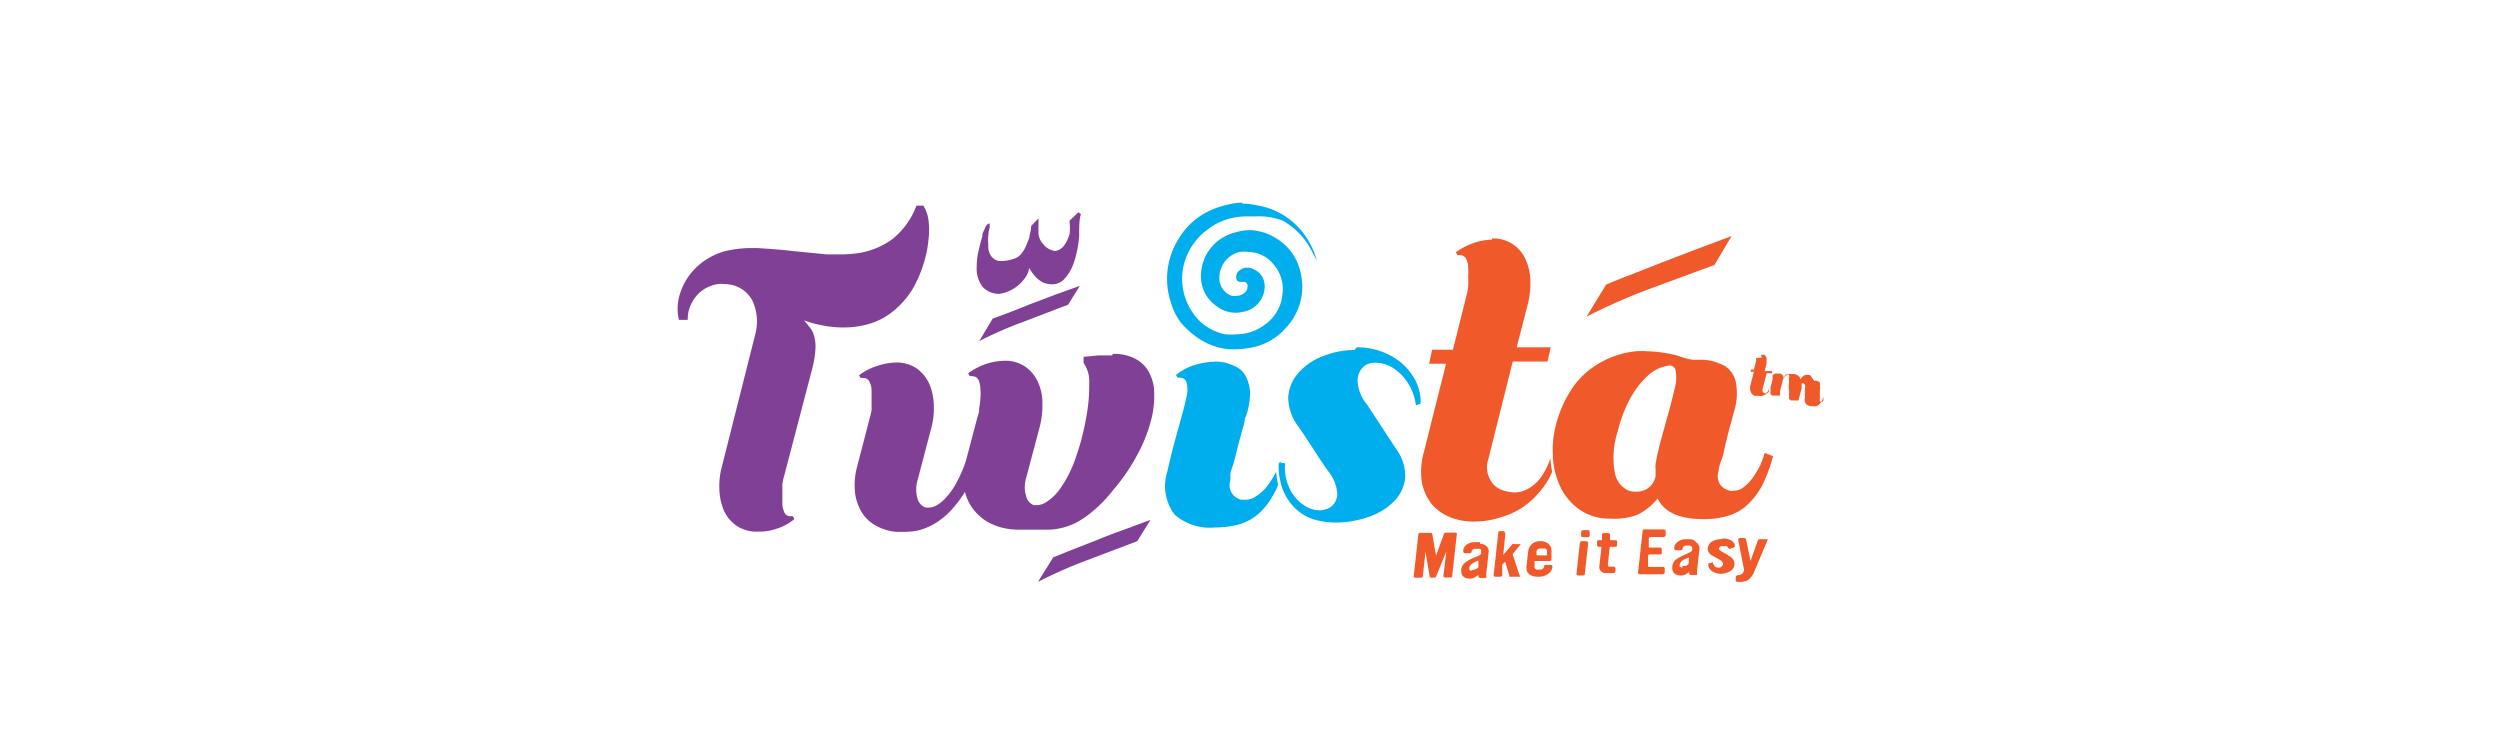
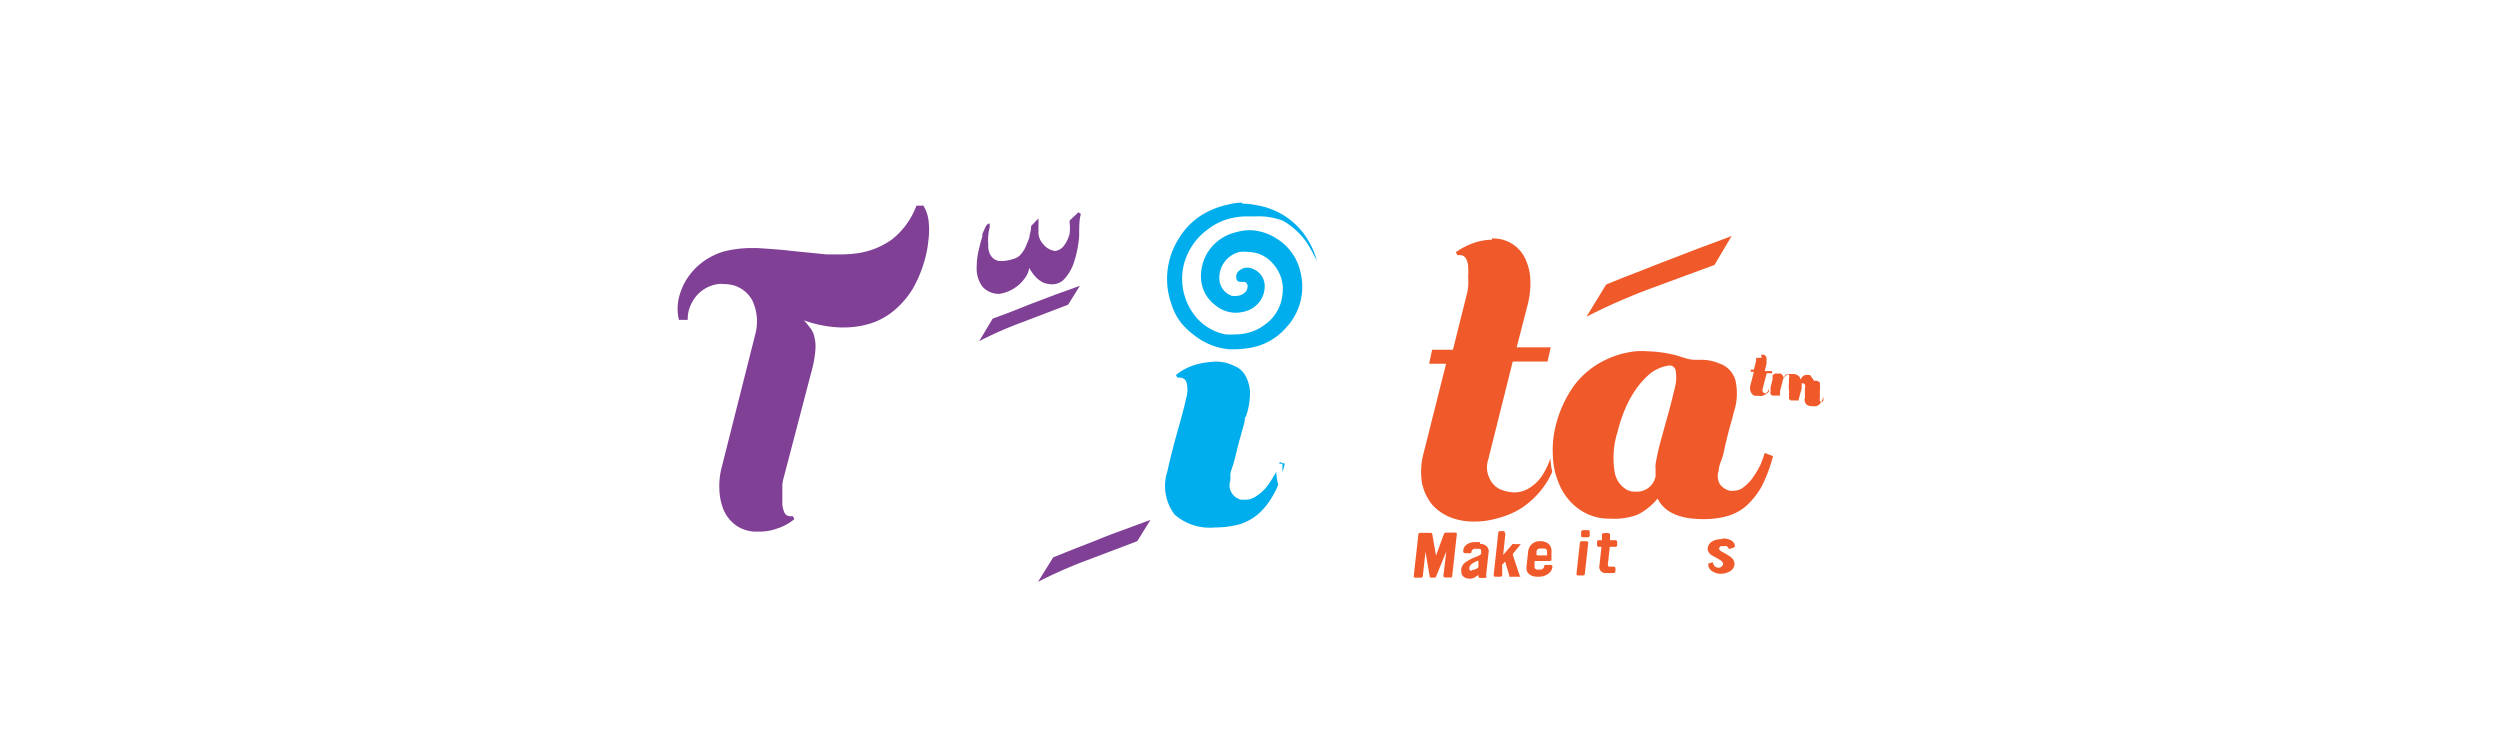
<svg xmlns="http://www.w3.org/2000/svg" id="Layer_1" data-name="Layer 1" viewBox="0 0 102 30">
  <defs>
    <style>.cls-1{fill:#f05929;}.cls-2{fill:#804096;}.cls-3{fill:#00aded;}</style>
  </defs>
  <path class="cls-1" d="M71.88,14.6h0a.27.27,0,0,0-.12,0l-.11,0v0h0a.05.05,0,0,1,0,0,.43.43,0,0,1,0,0v.06s0,0,0,.06a.43.43,0,0,1,0,0l-.09.36h-.13l0,.09h.13l-.15.57a.64.64,0,0,0,0,.19.46.46,0,0,0,.07.14.25.25,0,0,0,.12.08l.15,0h0a.4.4,0,0,0,.15,0,.51.51,0,0,0,.15-.07.49.49,0,0,0,.13-.12l0,0a.57.57,0,0,1,0-.12l0,0h0a.45.45,0,0,1-.06.14l-.08.07-.09,0H72a.18.18,0,0,1-.08-.07.19.19,0,0,1,0-.13l.16-.62h.22l0-.09H72l.07-.28a.34.34,0,0,0,0-.14.32.32,0,0,0,0-.14.25.25,0,0,0-.08-.1.29.29,0,0,0-.14,0" />
  <path class="cls-1" d="M73.85,15.3h-.08a.28.28,0,0,0-.12,0,.41.41,0,0,0-.11.07.5.5,0,0,0-.08.12.22.22,0,0,0-.09-.16.36.36,0,0,0-.17-.07h-.13l-.12,0-.1.08a.48.48,0,0,0-.09.11.29.29,0,0,0,0-.09.26.26,0,0,0-.12-.12l-.1,0h0l-.11,0-.11.06v0h0s0,0,0,0a.06.06,0,0,1,0,0,.09.09,0,0,1,0,.07v.06a.43.43,0,0,1,0,.05l-.08.32,0,0a.57.57,0,0,0,0,.12v.05a.18.18,0,0,0,0,.11.15.15,0,0,0,.09.06h.3v0a.14.14,0,0,1,0-.1.31.31,0,0,1,0-.1l.11-.43a.41.41,0,0,1,.11-.21.15.15,0,0,1,.08-.05h0a.09.09,0,0,1,.06.06.19.19,0,0,1,0,.13c0,.06,0,.13,0,.19A1.33,1.33,0,0,0,73,16a.37.37,0,0,0,0,.17.14.14,0,0,0,0,.11.16.16,0,0,0,.08.06h.31v0a.09.09,0,0,1,0,0,.13.13,0,0,1,0-.06v0s0,0,0,0l.12-.44h0a.73.73,0,0,1,0-.12l0-.08.06,0h0a.11.11,0,0,1,.07.06.19.19,0,0,1,0,.13l0,.09,0,.1,0,.11a.24.24,0,0,1,0,.09.31.31,0,0,0,.05.27.34.34,0,0,0,.26.08h0a.34.34,0,0,0,.15,0,.34.34,0,0,0,.12-.06.64.64,0,0,0,.1-.13,1.31,1.31,0,0,0,.07-.19h0a.13.13,0,0,1,0,.08.22.22,0,0,1,0,.08.16.16,0,0,1-.08.06l0,0h0a.15.15,0,0,1-.06-.05.11.11,0,0,1,0-.08l0-.06,0-.12,0-.12a.28.28,0,0,0,0-.06.36.36,0,0,0,0-.17.25.25,0,0,0,0-.13.25.25,0,0,0-.1-.08.28.28,0,0,0-.13,0h0" />
  <path class="cls-2" d="M37.64,8.39l-.25,0h0a3.13,3.13,0,0,1-1,1.38,3.21,3.21,0,0,1-1.32.55,5.06,5.06,0,0,1-.79.06l-.55,0-1.41-.14c-.48-.06-1-.09-1.43-.12h-.23a4.73,4.73,0,0,0-1.13.14,2.84,2.84,0,0,0-.82.4,2.63,2.63,0,0,0-.64.65,2.58,2.58,0,0,0-.37.83,2,2,0,0,0,0,.91l.36,0a1.37,1.37,0,0,1,.18-.72,1.42,1.42,0,0,1,.44-.5,1.47,1.47,0,0,1,.61-.24,1.1,1.1,0,0,1,.25,0,1.52,1.52,0,0,1,.42.06,1.28,1.28,0,0,1,.73.6,2,2,0,0,1,.14,1.33l-1.38,5.47a3,3,0,0,0-.1.9,2.41,2.41,0,0,0,.18.87,1.53,1.53,0,0,0,.52.63,1.45,1.45,0,0,0,.87.24H31a2.11,2.11,0,0,0,.72-.13,2.09,2.09,0,0,0,.69-.38l-.06-.12-.11,0a.25.25,0,0,1-.25-.19.83.83,0,0,1-.07-.3v-.4c0-.13,0-.27,0-.4a2,2,0,0,1,.07-.34L33.15,15a4.33,4.33,0,0,0,.12-.76,1.61,1.61,0,0,0-.05-.52.87.87,0,0,0-.18-.36,3.07,3.07,0,0,0-.24-.29,4.88,4.88,0,0,0,1.49.29h.08a3.7,3.7,0,0,0,1.14-.16,2.81,2.81,0,0,0,1-.56,3.57,3.57,0,0,0,.72-.84,5.07,5.07,0,0,0,.44-1,4.66,4.66,0,0,0,.21-1,3.3,3.3,0,0,0,0-.84,1.49,1.49,0,0,0-.22-.59" />
-   <path class="cls-2" d="M45.37,14.5l-.55,0-.61.06,0,.25a1.3,1.3,0,0,1,.23.84,6.93,6.93,0,0,1-.12,1.37,10.27,10.27,0,0,1-.46,1.74,4.81,4.81,0,0,1-.58,1.14,2,2,0,0,1-.6.59.73.73,0,0,1-.37.12l-.13,0a.5.5,0,0,1-.31-.36,1.25,1.25,0,0,1,0-.76l.56-2.11a3.56,3.56,0,0,0,.1-.92,2.05,2.05,0,0,0-.18-.87,1.53,1.53,0,0,0-.52-.63,1.45,1.45,0,0,0-.87-.24h0a2.46,2.46,0,0,0-.76.14,2.73,2.73,0,0,0-.7.37l.07.12a.22.22,0,0,1,.11,0,.28.28,0,0,1,.26.19,1.13,1.13,0,0,1,.06.31,2.64,2.64,0,0,1,0,.4,2.57,2.57,0,0,1-.05.4q0,.2-.06.33l-.48,1.82h0a5.38,5.38,0,0,1-.4.92,2.92,2.92,0,0,1-.44.61,1.47,1.47,0,0,1-.42.32.69.69,0,0,1-.26.06h-.11a.5.5,0,0,1-.34-.35,1.34,1.34,0,0,1,0-.78L38,17.45a3.1,3.1,0,0,0,.1-.92,2.4,2.4,0,0,0-.18-.86,1.62,1.62,0,0,0-.52-.64,1.49,1.49,0,0,0-.87-.24h0a2.69,2.69,0,0,0-.77.15,2.4,2.4,0,0,0-.71.37l.06.11h.11a.28.28,0,0,1,.27.19.78.78,0,0,1,.07.3v.41c0,.13,0,.27,0,.4a2.21,2.21,0,0,1-.07.32l-.52,2a2.86,2.86,0,0,0-.08,1.1,2,2,0,0,0,.3.81,1.56,1.56,0,0,0,.59.52,2.07,2.07,0,0,0,.79.23h.32a2.72,2.72,0,0,0,.58-.06,2.52,2.52,0,0,0,.75-.33,3.06,3.06,0,0,0,.62-.53,4.86,4.86,0,0,0,.53-.71,2,2,0,0,0,.31.67,2.16,2.16,0,0,0,.51.49,2.45,2.45,0,0,0,.66.29,2.82,2.82,0,0,0,.71.09h0l1.29,0a2.7,2.7,0,0,0,1.35-.46A5.34,5.34,0,0,0,45.41,20a7.72,7.72,0,0,0,1-1.46A6.08,6.08,0,0,0,47,17a4,4,0,0,0,.09-1,1.74,1.74,0,0,0-.21-.81,1.28,1.28,0,0,0-.54-.54,1.8,1.8,0,0,0-.93-.21" />
  <path class="cls-3" d="M52.2,18.85a.14.14,0,0,1,0,.07l.13,0a1.88,1.88,0,0,0,0,.34l.09-.34h0Zm-2.65-4.09a2.86,2.86,0,0,0-.57.07,2.29,2.29,0,0,0-1,.47l.06.11a.23.23,0,0,1,.11,0,.27.27,0,0,1,.26.19,1.18,1.18,0,0,1,0,.59c-.06.28-.14.59-.24.95s-.2.71-.3,1.09-.18.72-.24,1A1.92,1.92,0,0,0,47.93,21a2.18,2.18,0,0,0,1.64.52h.08a3.94,3.94,0,0,0,.93-.13,2.18,2.18,0,0,0,.77-.43,2.8,2.8,0,0,0,.61-.79,2.36,2.36,0,0,0,.19-.39,2.81,2.81,0,0,1-.08-.53l-.08.14a3.64,3.64,0,0,1-.35.52,1.83,1.83,0,0,1-.46.38.78.78,0,0,1-.35.1l-.18,0a.61.61,0,0,1-.39-.27.58.58,0,0,1-.06-.52s0-.1,0-.23.08-.29.13-.47.1-.38.15-.59.11-.41.16-.6.1-.34.13-.47,0-.21.06-.24A2.91,2.91,0,0,0,51,16a1.52,1.52,0,0,0-.16-.62A.89.89,0,0,0,50.5,15a2.39,2.39,0,0,0-.49-.2,2.31,2.31,0,0,0-.46-.05" />
-   <path class="cls-3" d="M55.27,14.28h0a3.49,3.49,0,0,0-1.29.25,2.46,2.46,0,0,0-1,.68,1.64,1.64,0,0,0-.42,1A2,2,0,0,0,53,17.44c.2.29.4.6.61.92s.4.62.6.89h0a1.61,1.61,0,0,1,.35.89.66.66,0,0,1-.26.54.84.84,0,0,1-.49.14h0a1.17,1.17,0,0,1-.63-.22,1.67,1.67,0,0,1-.54-.62,2,2,0,0,1-.21-.74,1.88,1.88,0,0,1,0-.34l-.13,0-.13,0c0,.08,0,.17,0,.25a2.81,2.81,0,0,0,.08.53,1.79,1.79,0,0,0,.12.37,2.13,2.13,0,0,0,.54.75,1.94,1.94,0,0,0,.76.41,3.34,3.34,0,0,0,.84.11h.05a4.16,4.16,0,0,0,1.31-.24,2.66,2.66,0,0,0,1-.62,1.61,1.61,0,0,0,.46-.94,1.84,1.84,0,0,0-.36-1.19l-.61-.93c-.22-.35-.42-.64-.59-.9a1.63,1.63,0,0,1-.38-.93.79.79,0,0,1,.25-.62.71.71,0,0,1,.46-.15h.08a1.44,1.44,0,0,1,.67.22,2,2,0,0,1,.58.59,2.15,2.15,0,0,1,.34.93l.19-.07a1.89,1.89,0,0,0-.24-1,2.49,2.49,0,0,0-.61-.72,2.81,2.81,0,0,0-.84-.44,2.89,2.89,0,0,0-.92-.14" />
  <path class="cls-1" d="M60.87,9.78h0a2.36,2.36,0,0,0-.76.14,2.8,2.8,0,0,0-.71.37l.06.12h.11a.27.27,0,0,1,.26.18.68.68,0,0,1,.07.31,2.67,2.67,0,0,1,0,.4,2.58,2.58,0,0,1,0,.4,2.19,2.19,0,0,1-.06.33l-.56,2.24-.85,0-.12.57H59l-.92,3.66a2.88,2.88,0,0,0-.06,1.22,2.06,2.06,0,0,0,.42.88,2,2,0,0,0,.77.52,2.61,2.61,0,0,0,.94.16h0a3.4,3.4,0,0,0,1-.15,3.32,3.32,0,0,0,1-.45,3.56,3.56,0,0,0,.81-.79,3.06,3.06,0,0,0,.37-.64,3.85,3.85,0,0,1-.07-.49v-.07a3,3,0,0,1-.4.8,1.76,1.76,0,0,1-.51.45,1.15,1.15,0,0,1-.54.15h0A1.61,1.61,0,0,1,61.3,20a.86.86,0,0,1-.52-.47,1,1,0,0,1-.06-.78l1-4,1.42,0,.13-.58-1.39,0,.46-1.78a3.56,3.56,0,0,0,.1-.92,2.22,2.22,0,0,0-.19-.87,1.43,1.43,0,0,0-1.38-.87" />
  <path class="cls-1" d="M66.7,20.06a.75.75,0,0,1-.29-.06,1,1,0,0,1-.53-.74A3.46,3.46,0,0,1,66,17.61a5.78,5.78,0,0,1,.27-.84,4.31,4.31,0,0,1,.45-.85,3.33,3.33,0,0,1,.61-.68,1.59,1.59,0,0,1,.79-.33h0a.25.25,0,0,1,.24.18,1.64,1.64,0,0,1,0,.62c-.07.3-.15.63-.25,1s-.21.76-.32,1.16a10,10,0,0,0-.24,1.05,1,1,0,0,0,0,.25,1.94,1.94,0,0,0,0,.24.76.76,0,0,1-.4.56.77.77,0,0,1-.36.09m.43-5.73a3.44,3.44,0,0,0-.46,0,3.74,3.74,0,0,0-1.46.46,3.43,3.43,0,0,0-1.12,1,4.83,4.83,0,0,0-.71,1.59,4.05,4.05,0,0,0-.11,1.25s0,0,0,.07a3.85,3.85,0,0,0,.07.49,3.51,3.51,0,0,0,.26.73,2.39,2.39,0,0,0,.8.9,2.11,2.11,0,0,0,1.21.34h0A2.66,2.66,0,0,0,66.81,21a2.49,2.49,0,0,0,.82-.66q.41.84,1.86.84h.07a3.37,3.37,0,0,0,.93-.13,2,2,0,0,0,.78-.43,3.11,3.11,0,0,0,.61-.78,6.13,6.13,0,0,0,.46-1.23L72,18.48a4.52,4.52,0,0,1-.18.5,4.15,4.15,0,0,1-.32.53,1.8,1.8,0,0,1-.42.41.61.61,0,0,1-.34.1.5.5,0,0,1-.17,0,.69.69,0,0,1-.4-.27.65.65,0,0,1-.05-.54s0-.16.1-.4.13-.49.2-.77.13-.54.2-.77.1-.38.11-.42a2.42,2.42,0,0,0,.08-1.31,1,1,0,0,0-.66-.71,1.87,1.87,0,0,0-.78-.15l-.27,0h0a1.55,1.55,0,0,1-.35-.07l-.35-.11a5.36,5.36,0,0,0-1.27-.17" />
  <path class="cls-2" d="M44.06,11.66l-1,.36-1,.38-.91.36L40.5,13h0l-.55.92a15.25,15.25,0,0,1,1.75-.77l1.88-.72Z" />
  <path class="cls-1" d="M70.65,9.63l-1.39.52-1.43.55-1.3.51c-.4.15-.73.29-1,.4h0l-.8,1.31a25,25,0,0,1,2.51-1.11l2.71-1Z" />
  <path class="cls-2" d="M46.94,21.21l-1.08.4c-.39.14-.76.28-1.12.43l-1,.39-.77.31h0l-.62,1a18.73,18.73,0,0,1,1.94-.86l2.11-.8Z" />
  <path class="cls-2" d="M44,8.66,43.64,9V9.1a1.68,1.68,0,0,1,0,.43,1.33,1.33,0,0,1-.22.48.55.55,0,0,1-.37.23h0a.73.73,0,0,1-.47-.26.76.76,0,0,1-.21-.43c0-.1,0-.2,0-.29V9s0,0,0,0V8.91h0l-.3.31a1.29,1.29,0,0,1-.06.36c0,.14-.08.27-.13.41a1.33,1.33,0,0,1-.2.35.59.59,0,0,1-.29.21,1.71,1.71,0,0,1-.48.1h-.14a.51.51,0,0,1-.33-.2.7.7,0,0,1-.12-.36V9.94a1.51,1.51,0,0,1,0-.3,1.68,1.68,0,0,1,.06-.36c0-.08,0-.14,0-.16v0c-.08,0-.14.06-.19.18s-.09.19-.11.25v.1c-.06.18-.11.39-.17.65a3,3,0,0,0-.06.59.86.86,0,0,0,0,.16,1.23,1.23,0,0,0,.23.64.9.9,0,0,0,.7.3,1.64,1.64,0,0,0,.4-.12,1.73,1.73,0,0,0,.38-.24,1.81,1.81,0,0,0,.29-.33.85.85,0,0,0,.14-.37,2.19,2.19,0,0,0,.23.33,1.09,1.09,0,0,0,.37.28,1.11,1.11,0,0,0,.34.06h0a.67.67,0,0,0,.47-.19,1.85,1.85,0,0,0,.44-.78,4.45,4.45,0,0,0,.19-1c0-.37,0-.67.07-.9" />
  <path class="cls-1" d="M59.4,21.73H59a.1.1,0,0,0-.09.06l-.32.88s0,.06,0,.06h0s0,0,0-.06l-.15-.86s0-.07-.07-.07h-.43s-.07,0-.07.06l-.19,1.71s0,.06.06.06h.22a.08.08,0,0,0,.09-.06l.11-1a0,0,0,0,1,0,0h0l0,0,.17,1s0,.06.06.06h.13a.08.08,0,0,0,.08-.07l.41-1,0,0h0a0,0,0,0,1,0,0l-.12,1s0,.06.07.06h.21c.05,0,.08,0,.08-.07l.19-1.71s0-.05-.06-.05" />
  <path class="cls-1" d="M60.06,23.28c-.08,0-.12,0-.11-.11a.26.26,0,0,1,.14-.19,1,1,0,0,1,.23-.11h0v0l0,.22c0,.05,0,.09-.1.12a.37.37,0,0,1-.17.05Zm.33-1.16h-.24a.55.55,0,0,0-.31.1.33.33,0,0,0-.14.24v.05a.07.07,0,0,0,.07.06h.18c.06,0,.08,0,.09-.07v0a.14.14,0,0,1,.15-.11h.12c.07,0,.13,0,.12.11v.1a.55.55,0,0,1-.21.12,1.88,1.88,0,0,0-.38.19.44.44,0,0,0-.22.3v.11c0,.18.14.29.36.29h0a.4.4,0,0,0,.23-.08l.11-.07h0s0,0,0,.06a.07.07,0,0,0,.07.06h.18c.06,0,.08,0,.07-.06a.66.66,0,0,1,0-.11l.1-.92v0a.27.27,0,0,0-.11-.22.36.36,0,0,0-.25-.08" />
  <path class="cls-1" d="M61.41,21.67h-.19c-.06,0-.08,0-.09.07l-.19,1.73a.07.07,0,0,0,.07.06h.2s.08,0,.08-.06l0-.35a.12.12,0,0,1,0-.08l.12-.13s0,0,0,0,0,0,0,0l.17.57s0,.05,0,.05H62s.07,0,0-.05l-.27-.82a.08.08,0,0,1,0-.07l.32-.39,0,0s0,0-.06,0h-.2a.1.1,0,0,0-.08,0l-.38.44h0l.09-.87s0-.06-.07-.06" />
  <path class="cls-1" d="M62.69,22.65a0,0,0,0,1,0,0l0-.16a.14.14,0,0,1,.15-.11H63c.07,0,.13.05.12.11l0,.17s0,0,0,0h-.33Zm.34-.57h-.21a.47.47,0,0,0-.47.41l-.07.64s0,0,0,.06c0,.2.18.34.44.34h.09a.64.64,0,0,0,.36-.12.39.39,0,0,0,.17-.3s0-.06-.07-.06h-.18c-.06,0-.09,0-.09.07v0a.16.16,0,0,1-.15.12h-.12c-.07,0-.13-.05-.12-.11l0-.24s0,0,0,0h.61s.08,0,.08-.06l0-.3a.15.15,0,0,0,0-.07.36.36,0,0,0-.11-.26.35.35,0,0,0-.26-.1" />
  <path class="cls-1" d="M64.74,22.08h-.19a.08.08,0,0,0-.09.07l-.14,1.26a.07.07,0,0,0,.07.07h.19s.08,0,.08-.06l.14-1.27a.06.06,0,0,0-.06-.06m.05-.46H64.6a.09.09,0,0,0-.09.07l0,.16s0,.06.07.06h.19a.08.08,0,0,0,.09-.06v-.17s0-.06-.06-.06" />
  <path class="cls-1" d="M65.64,21.75h-.2s-.08,0-.08.07l0,.22s0,0,0,0h-.11c-.06,0-.08,0-.09.07v.13a.07.07,0,0,0,.07.07h.11s0,0,0,0l-.09.82v0a.25.25,0,0,0,.28.25h.29a.08.08,0,0,0,.09-.07v-.13a.07.07,0,0,0-.07-.06h-.13c-.07,0-.11,0-.11-.09v0l.08-.72s0,0,0,0h.22s.08,0,.08-.07l0-.14a.07.07,0,0,0-.07-.06h-.22a0,0,0,0,1,0,0l0-.22s0-.06-.06-.06" />
-   <path class="cls-1" d="M68,21.6h-.89c-.06,0-.09,0-.09.07l-.19,1.7a.07.07,0,0,0,.07.06h.93a.09.09,0,0,0,.09-.07v-.17s0-.06-.07-.06h-.54c-.05,0-.08,0-.07-.06l0-.39s0-.06.09-.06h.39c.05,0,.08,0,.08-.06l0-.16a.07.07,0,0,0-.07-.06h-.4q-.08,0-.06-.06l0-.31s0-.06.09-.06h.51a.09.09,0,0,0,.09-.07l0-.16s0-.06-.08-.06" />
-   <path class="cls-1" d="M68.65,23.15c-.09,0-.13,0-.12-.11a.31.31,0,0,1,.14-.19l.23-.11h0v0l0,.22s0,.08-.1.12a.35.35,0,0,1-.17,0ZM69,22h-.24a.51.51,0,0,0-.3.1.33.33,0,0,0-.15.24v.05a.07.07,0,0,0,.07.06h.19a.07.07,0,0,0,.08-.07v0a.14.14,0,0,1,.15-.12h.12c.07,0,.13.05.12.11v.1s-.07.06-.21.12a3.3,3.3,0,0,0-.38.19.44.44,0,0,0-.22.31v.11c0,.17.14.28.36.28h0a.38.38,0,0,0,.22-.07l.11-.07h0s0,0,0,.06a.07.07,0,0,0,.07.06h.18c.06,0,.08,0,.07-.07a.59.59,0,0,1,0-.11l.1-.91v0a.28.28,0,0,0-.11-.22A.41.41,0,0,0,69,22" />
  <path class="cls-1" d="M70.21,22h0a.7.7,0,0,0-.37.1.39.39,0,0,0-.17.29v0a.34.34,0,0,0,.18.27l.3.17c.11.06.16.12.15.19a.18.18,0,0,1-.2.14h0a.18.18,0,0,1-.14-.06l-.07-.1s0-.06,0-.06h0l-.19.05s0,0,0,.1a.36.36,0,0,0,.18.23.62.62,0,0,0,.32.09h0a.74.74,0,0,0,.38-.1.37.37,0,0,0,.19-.3V23a.38.38,0,0,0-.18-.29,2.4,2.4,0,0,0-.3-.18c-.11-.06-.16-.11-.15-.14a.12.12,0,0,1,.06-.1.2.2,0,0,1,.13,0h0a.17.17,0,0,1,.13,0,.44.44,0,0,1,.08.1s0,0,.06,0h0l.18-.07s0,0,0-.05c0-.18-.22-.3-.47-.3" />
-   <path class="cls-1" d="M72,22H71.8a.08.08,0,0,0-.08.05l-.3.84s0,0,0,0h0s0,0,0,0L71.24,22a.12.12,0,0,0-.07-.05H71s-.09,0-.08.08l.24,1.23v0a.31.31,0,0,1-.07.14.29.29,0,0,1-.18.07h0a.08.08,0,0,0-.09.07v.14s0,.06.07.06h.11a.69.69,0,0,0,.32-.07.91.91,0,0,0,.28-.41l.53-1.26v0S72,22,72,22" />
  <path class="cls-3" d="M50.69,8.27a2.08,2.08,0,0,0-.55.07,3.44,3.44,0,0,0-.93.33,2.88,2.88,0,0,0-1.12,1.07,3.08,3.08,0,0,0-.47,1.5,3,3,0,0,0,.16,1.12,2.38,2.38,0,0,0,.44.85,3.39,3.39,0,0,0,.56.51,2.67,2.67,0,0,0,1.37.53l.26,0a4.07,4.07,0,0,0,.6-.06,2.47,2.47,0,0,0,1.46-.82,2.43,2.43,0,0,0,.61-2.17,2.16,2.16,0,0,0-1-1.47A2.13,2.13,0,0,0,51,9.39a2.28,2.28,0,0,0-.66.11A1.83,1.83,0,0,0,49,11.33a1.45,1.45,0,0,0,.57,1.11,1.32,1.32,0,0,0,.84.32,1.6,1.6,0,0,0,.47-.08,1.06,1.06,0,0,0,.72-1,.75.75,0,0,0-.46-.7.57.57,0,0,0-.25-.06.49.49,0,0,0-.3.1.33.33,0,0,0-.15.33.16.16,0,0,0,.17.15h.12a.16.16,0,0,1,.17.15.33.33,0,0,1-.13.3.47.47,0,0,1-.31.12.69.69,0,0,1-.2,0,.75.75,0,0,1-.51-.71,1.08,1.08,0,0,1,.82-1.08,1.49,1.49,0,0,1,.36,0,1.34,1.34,0,0,1,1,.47,1.55,1.55,0,0,1,.39,1.3,1.7,1.7,0,0,1-.72,1.2,1.91,1.91,0,0,1-1.16.39,2.38,2.38,0,0,1-.45,0,2.11,2.11,0,0,1-1.11-.61,2.44,2.44,0,0,1-.59-2.19,2.55,2.55,0,0,1,1-1.49,2.46,2.46,0,0,1,1-.46,2.67,2.67,0,0,1,.56-.06l.36,0A2.79,2.79,0,0,1,52.33,9a2.94,2.94,0,0,1,1,.92,6,6,0,0,1,.31.55l.09.17h0v0a3.11,3.11,0,0,0-.27-.68,3,3,0,0,0-2.21-1.59,2.76,2.76,0,0,0-.57-.06" />
</svg>